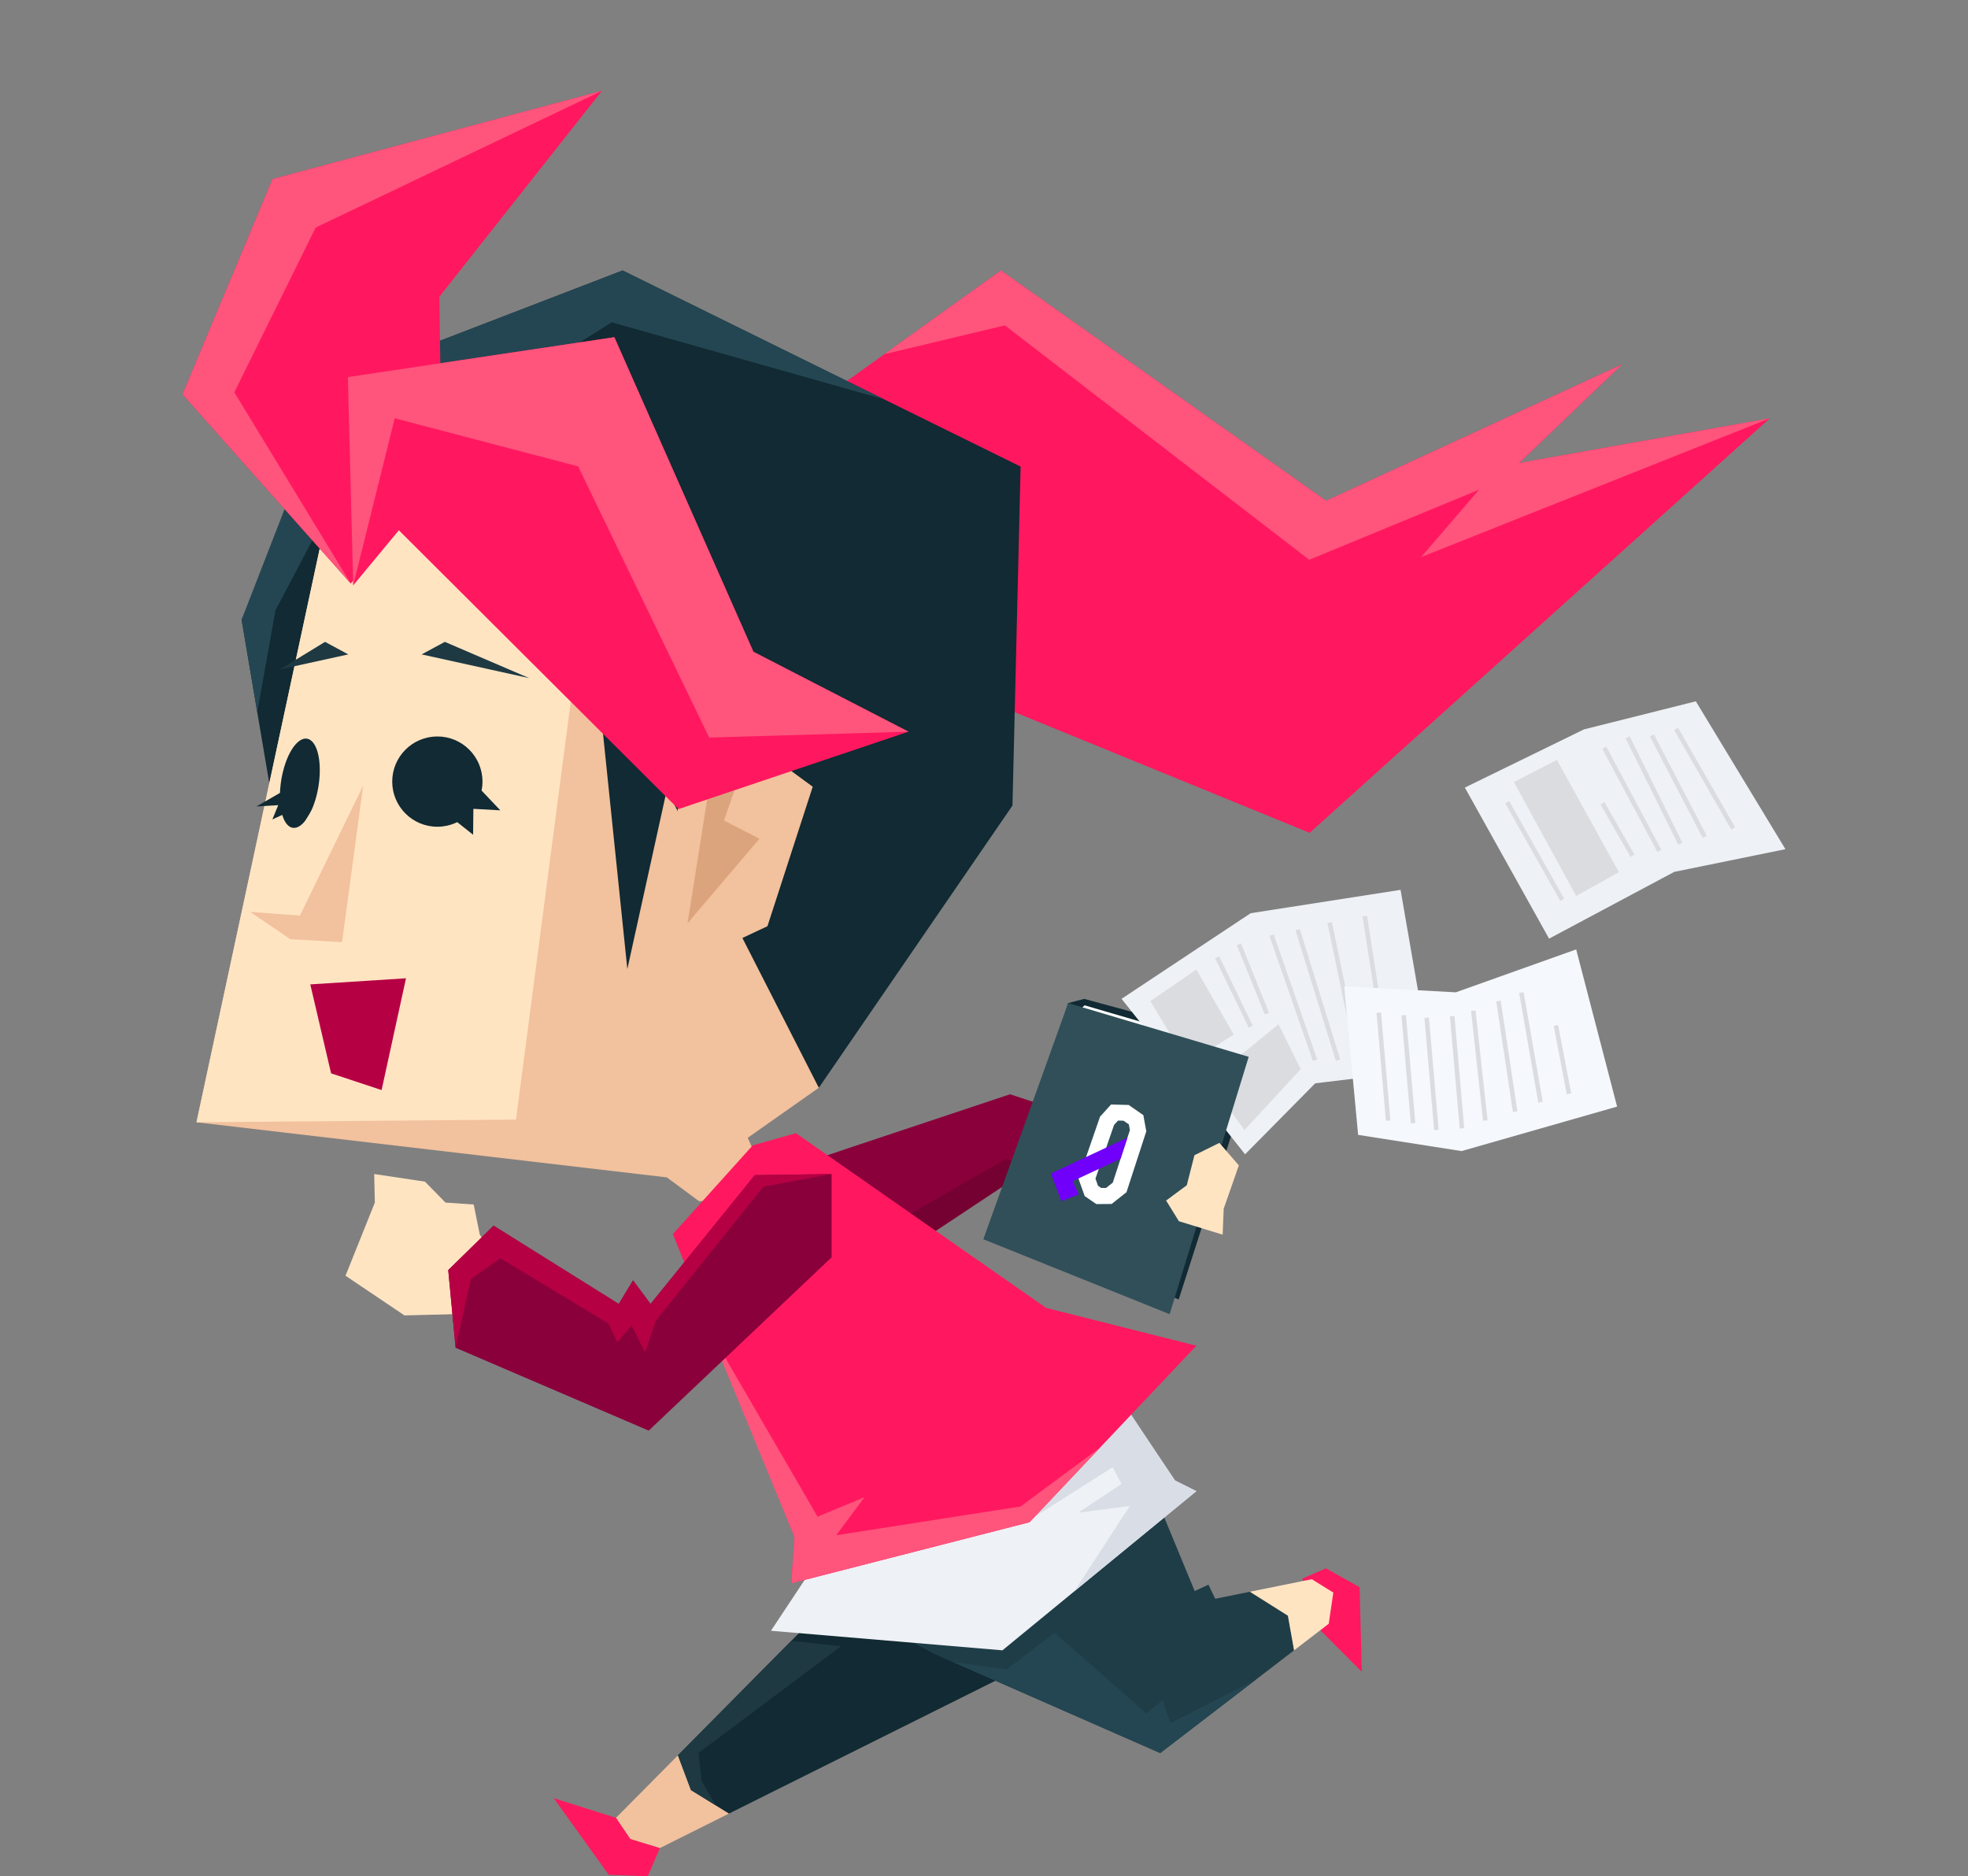
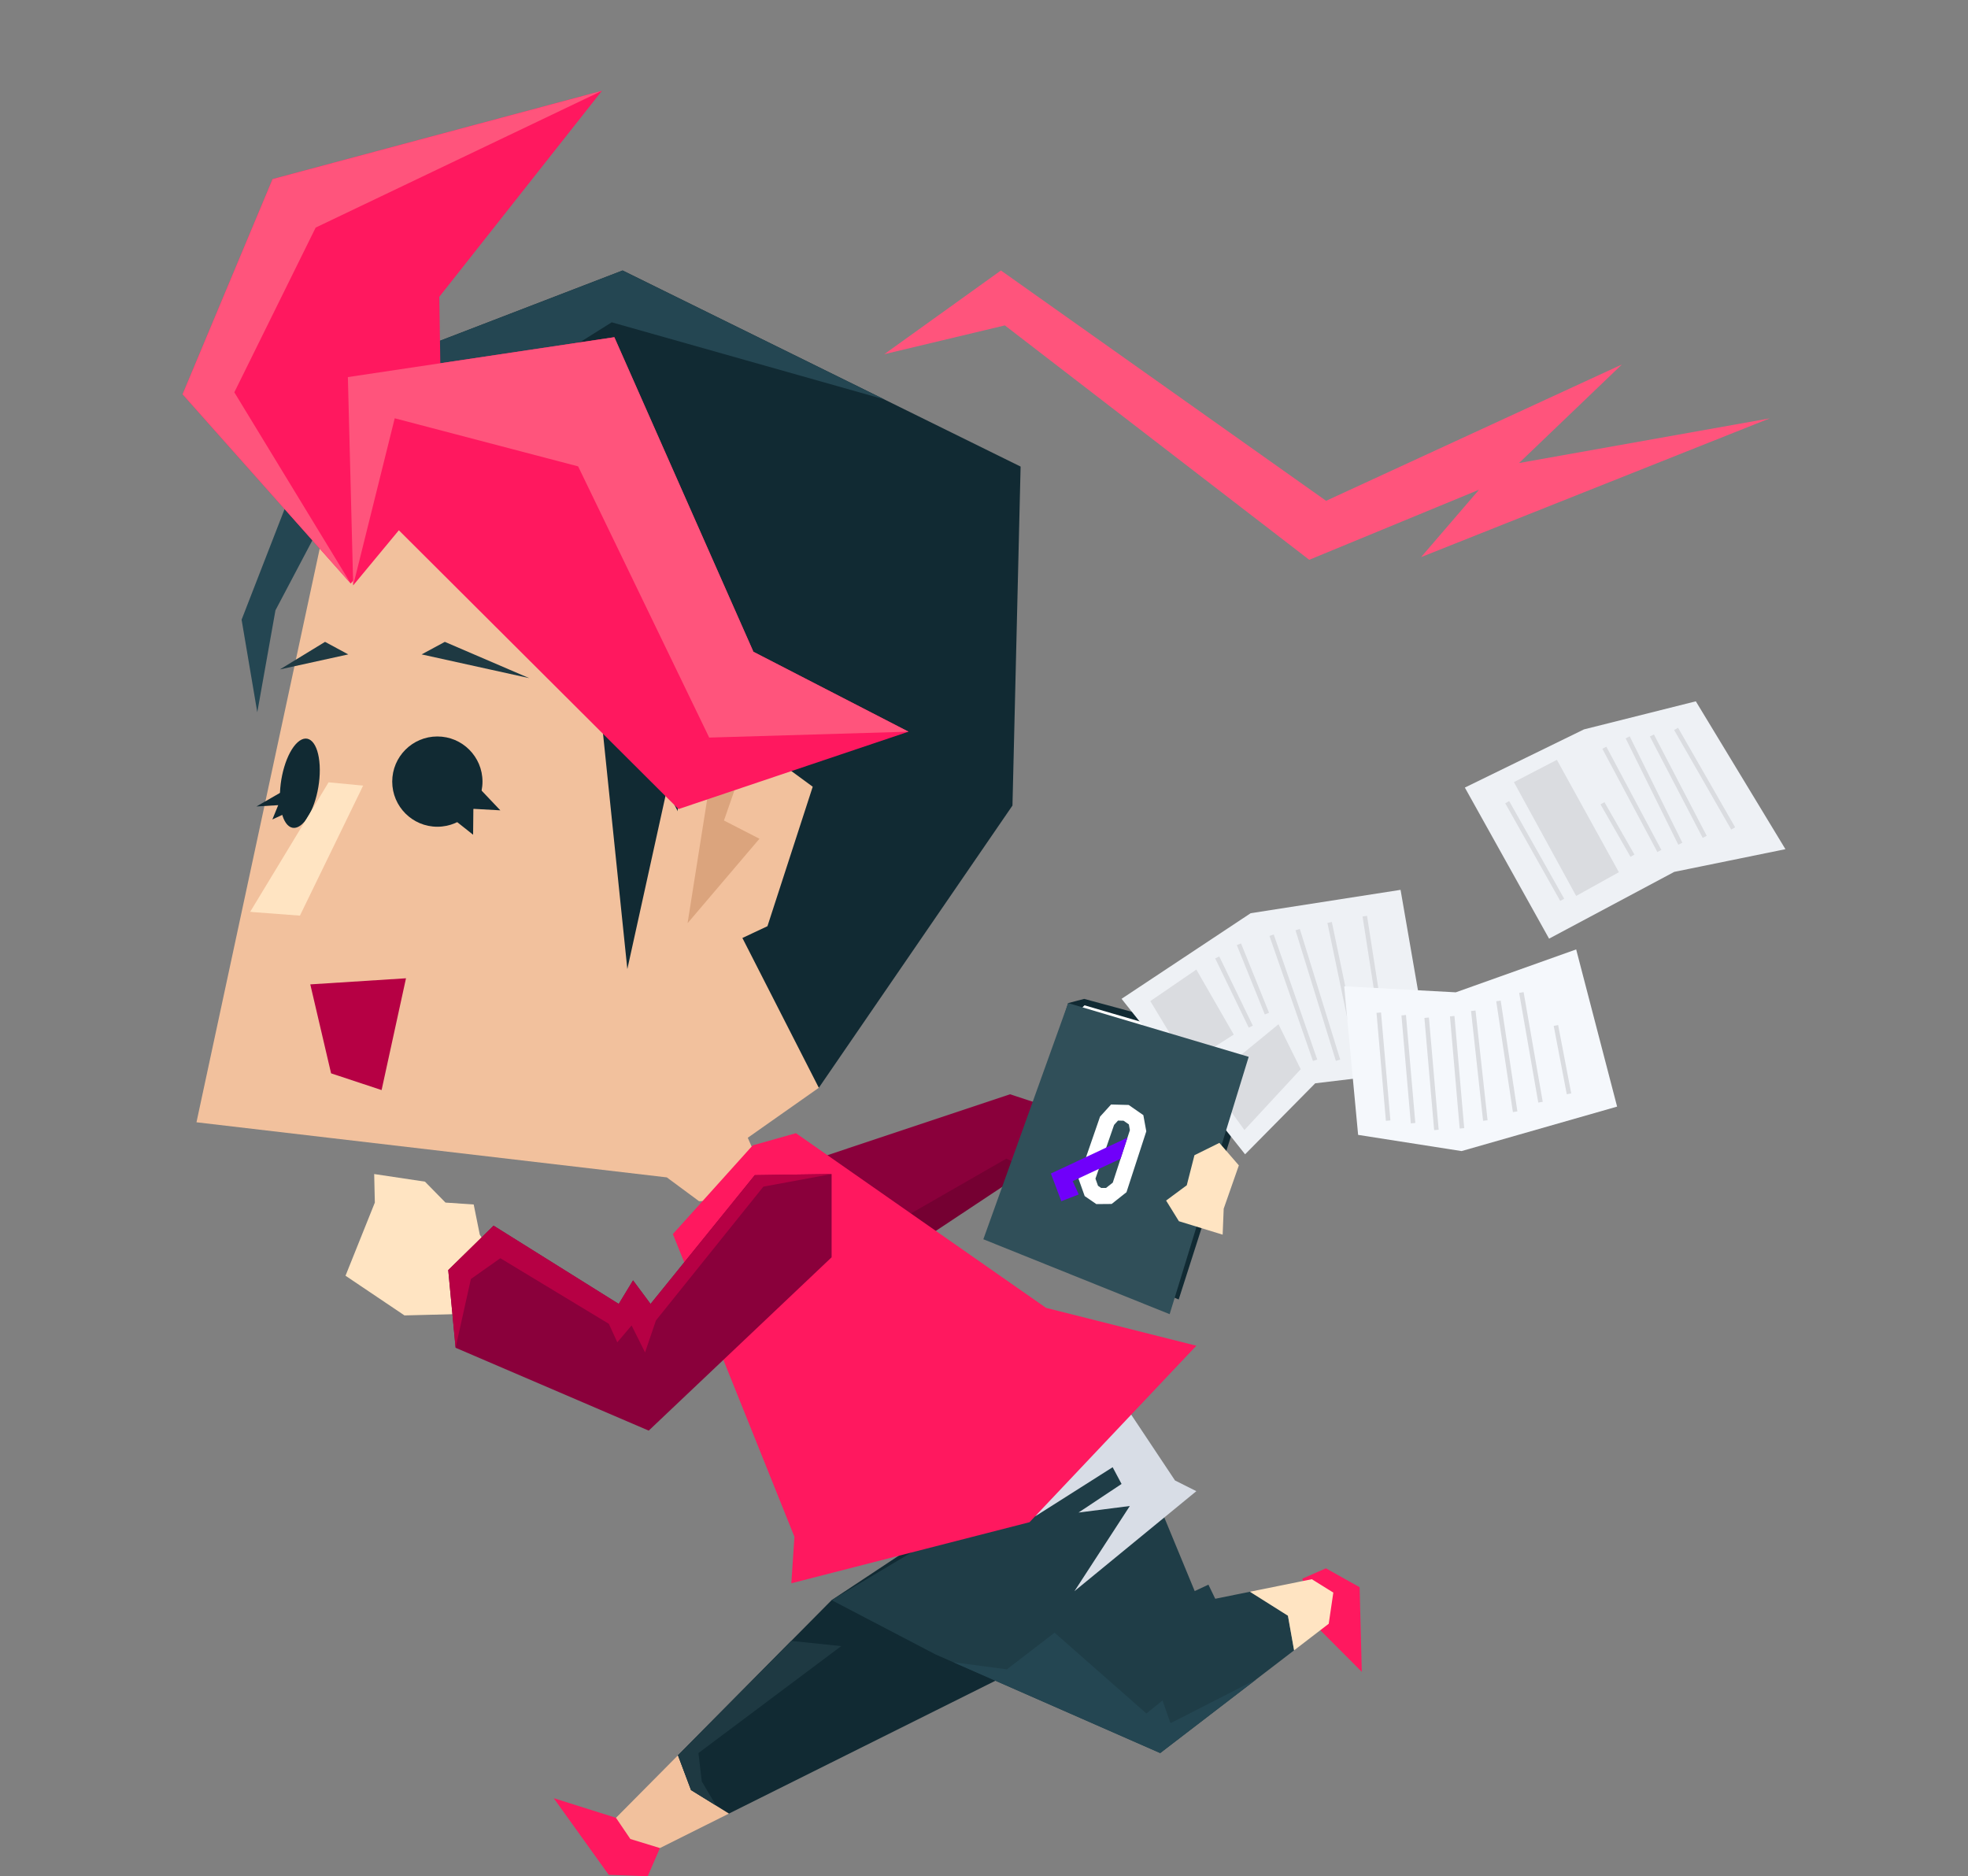
<svg xmlns="http://www.w3.org/2000/svg" id="_レイヤー_2" data-name="レイヤー 2" viewBox="0 0 300 286">
  <rect x="0" y="0" width="300" height="286" fill="#808080" stroke="none" />
  <defs>
    <style>.cls-2{fill:#1e3942}.cls-3{fill:#eef1f5}.cls-4{fill:#ffe4c2}.cls-6{fill:#ff547c}.cls-8{fill:#ff185f}.cls-9{fill:#8a003b}.cls-12{fill:#fff}.cls-14{fill:#112a33}.cls-15{fill:#dadce0}.cls-16{fill:#b60044}.cls-20{fill:#f2c19d}</style>
  </defs>
  <g id="_レイヤー_2-2" data-name="レイヤー 2">
    <path d="M0 0h300v286H0z" style="fill:none" />
    <path d="m93.9 277.09-9.49-2.99 8.38 11.68 5.95.22 1.86-4.3zm106.07-29.89 7.62 7.64-.33-12.9-5.14-2.88-3.58 1.57z" class="cls-8" />
    <path d="m103.35 267.56-9.45 9.53 2.19 3.23 4.51 1.38 10.53-5.26-5.79-3.58z" class="cls-20" />
    <path d="m167.23 217.12-40.46 26.79-23.42 23.65 1.99 5.3 5.79 3.58 59.84-29.83z" class="cls-14" />
    <path d="m190.54 242.63-5.29 1.07-1.04-2.15-2.09.98-10.5-25.41-44.85 26.79 15.85 8.28 34.24 15.03 20.41-15.66-.94-5.28z" style="fill:#1f3d47" />
    <path d="m203.25 242.76-3.28-2.04-9.43 1.91 5.79 3.65.94 5.28 5.28-4.05z" class="cls-4" />
-     <path d="m124.87 237.5-7.35 11.08 35.29 2.98 29.56-24.26-3.25-1.63-10.98-16.11z" class="cls-3" />
    <path d="m157.77 231.16 11.84-7.51 1.36 2.55-6.56 4.36 7.82-1-8.44 12.98 18.58-15.24-3.25-1.63-7.77-11.67z" style="fill:#d8dde6" />
    <path d="M131.43 194.96 120 190.02l.03-11.9 33.94-11.32 22.58 7.43 1.07 5.37-2.92 4.43-16.81-5.23-1.43 1.7-2.11-.86z" class="cls-9" />
    <path d="m137.2 185.92 16.21-9.31 6.04 2.86-4.63 1.41-1.21-.52-13.67 9.07z" style="fill:#750032" />
    <path d="m165.27 152.26 26.77 7.26-12.36 38.56-27.48-11.44 10.63-33.74z" class="cls-14" />
    <path d="m164.07 154.5 1.25-1.26 24.78 7.24-11.16 36.14-15.15-5.39z" class="cls-12" />
    <path d="m223.3 120.05 12.84 23.03 19.08-10.18 16.95-3.46-13.66-22.54-17.05 4.28z" class="cls-3" />
    <path d="m255.204 111.276.598-.343 8.7 15.172-.598.344zm-3.694.99.611-.318 8.047 15.45-.612.319zm-3.696.285.618-.306 8.027 16.212-.619.306zm-3.552 1.591.609-.324 8.387 15.734-.609.324zm-.279 8.476.6-.343 4.569 7.985-.6.343zm-14.525-.17.602-.338 8.382 14.881-.601.34zm1.322-3.228 6.55-3.4 9.45 17.13-6.51 3.62z" class="cls-15" />
    <path d="m170.97 152.25 18.83 23.7 10.69-10.82 17.75-2.13-4.74-27.36-22.85 3.56z" class="cls-3" />
    <path d="m193.513 142.669.652-.227 6.633 19.059-.652.227zm3.972-.867.659-.204 6.155 19.91-.659.204zm4.865-1.121.675-.14 4.256 20.41-.675.141zm5.357-.976.682-.106 3.254 20.919-.682.106zm-22.462 6.39.62-.301 5.113 10.546-.621.301zm3.295-2.032.64-.259 4.27 10.57-.64.259zm-13.19 8.537 7.02-4.81 5.7 9.91-6.95 4.44zm8.95 12.2 10.59-8.67 3.39 6.85-8.58 9.27z" class="cls-15" />
    <path d="m246.51 168.68-23.71 6.78-15.77-2.47-2.12-22.65 17.01.92 18.35-6.54z" style="fill:#f5f8fc" />
    <path d="m209.835 154.389.687-.06 1.429 16.458-.688.06zm3.799.39.688-.06 1.428 16.458-.687.06zm3.501.383.687-.06 1.485 17.106-.687.06zm3.895-.235.687-.06 1.484 17.096-.688.06zm3.213-.817.686-.075 1.835 16.73-.686.075zm3.841-1.485.682-.103 2.543 16.89-.683.103zm3.494-1.277.68-.119 2.914 16.718-.68.118zm5.267 5.031.678-.13 1.993 10.421-.677.13z" class="cls-15" />
    <path d="m176.33 181.41 5.91 2.01 2.89-8.41-5.99-1.14-3.79 2.15z" class="cls-20" />
    <path d="m162.83 152.9 27.52 8.19-12.05 39.23-28.4-11.42z" style="fill:#304f59" />
-     <path d="m121.05 63.86 31.53-22.63 49.57 35.11 45.09-20.78-15.68 15.02 38.22-6.81-34.3 30.9-35.84 32.28-58.88-24.08z" class="cls-8" />
-     <path d="M48.51 68.59 36.83 94.46l5.5 32.49 23.33-33.04z" class="cls-14" />
    <path d="M130.94 88.52 92.03 68.59l-40.69 2.92-21.39 99.56 71.7 8.4 4.91 3.63 6.21-.28 4.01-2.98-2.79-6.41 10.83-7.62z" class="cls-20" />
-     <path d="m51.34 71.51 40.69-2.92-13.37 102.07-48.71.41z" class="cls-4" />
    <path d="m114.74 174.59 6.59-1.86 38.13 26.63 22.91 5.77-25.43 26.9-36.31 9.31.47-7.09-18.53-46.14z" class="cls-8" />
    <path d="m90.89 101.83 4.74 45.89 6.02-27.32 23.17 45.41 29.52-43.02 1.24-51.67-60.67-29.89-43.97 16.92z" class="cls-14" />
    <path d="m103.82 115.79 7.76-4.9 12.31 9.03-6.9 21.26-15.34 7.21z" class="cls-20" />
    <path d="m104.81 140.73 3.04-19.2 5.13-3.99-2.62 7.53 5.41 2.78z" style="fill:#dba47d" />
    <circle cx="66.67" cy="119.14" r="6.88" class="cls-14" />
    <path d="m68.68 124.51 3.44 2.73.04-3.95 4.11.23-3.55-3.74zm-25.99-2.4c-.19-3.45 1.01-7.46 2.68-8.96s3.17.07 3.36 3.52-1.01 7.46-2.68 8.96-3.17-.07-3.36-3.52" class="cls-14" />
    <path d="m44.88 123.35-3.36 1.56.89-2.18-3.32.2 3.68-2.12z" class="cls-14" />
    <path d="m38.13 139 11.96-19.75 5.27.5-8.03 21.22z" class="cls-4" />
    <path d="m38.13 139 7.59.57 9.64-19.82-3.22 23.86-7.88-.45z" class="cls-20" />
    <path d="m134.8 53.99 17.78-12.76 49.57 35.11 45.09-20.78-15.68 15.02 38.22-6.81-53.15 21.15 8.83-10.27-25.88 10.68-46.4-35.73z" class="cls-6" />
    <path d="m58.17 166.16-7.7-2.55-3.17-13.56 14.59-.93z" class="cls-16" />
    <path d="m64.27 99.75 3.54-1.91 12.87 5.53zm-11.18 0-3.54-1.91-6.88 4.2z" class="cls-2" />
    <path d="m185.88 174.21-3.8 1.88-1.17 4.58-3.15 2.33 1.95 3.15 6.67 2.05.16-3.96 2.31-6.6z" class="cls-4" />
    <path d="m167.89 181.1-.51-.35-.39-1.09 2.84-8.19.6-.66.84.02.81.56.16.88-2.61 8-1.03.81h-.71m-.75 2.46 2.32-.02 2.26-1.79 3.02-9.28-.45-2.47-2.23-1.55-2.69-.07-1.68 1.85-3.28 9.48.94 2.63 1.79 1.23Z" class="cls-12" />
    <path d="m161.78 183.1 2.66-1.03-.92-2.03 7.29-3.4 1.06-3.23-11.67 5.47z" style="fill:#7000fa" />
-     <path d="m108.15 202.82 16.48 28.37 7.16-2.98-4.32 5.81 28.11-4.39 12.1-8.96-10.74 11.36-36.31 9.31.47-7.09z" class="cls-6" />
    <path d="m74.43 190.16-1.29-1.95-.93-4.61-4.3-.29-3.13-3.19-7.74-1.16.1 4.35-4.47 11.15 8.99 6.05 11.79-.3z" class="cls-4" />
    <path d="m115.06 179.13 11.71-.17v12.69l-27.88 26.42-29.44-12.63-1.12-11.84 6.91-6.77 19.08 11.93 2.18-3.59 2.67 3.59z" class="cls-9" />
    <path d="m69.45 205.44 2.33-10.48 4.49-3.17 16.54 10 1.29 2.82 2.18-2.57 2.05 4.11 1.66-4.87 16.38-20.4 10.4-1.92-11.71.17-15.89 19.63-2.67-3.59-2.18 3.59-19.08-11.93-6.91 6.77z" class="cls-16" />
    <path d="m109.15 275.21-2.17-3.67-.51-4.32 21.76-16.3-7.62-.8-17.26 17.44 1.99 5.3z" class="cls-2" />
    <path d="m145.31 253.37 8.18 1.09 7.27-5.59 14 12.32 2.45-1.99 1.22 3.47 13.07-6.68-14.64 11.23zM39.22 108.57l2.77-15.54 9.25-17.53 42.01-26.37 41.55 11.75-39.89-19.65-43.97 16.92-14.11 36.31z" style="fill:#244652" />
    <path d="M53.47 88.95 27.83 60.1l13.72-32.8 50.2-13.45-24.78 31.39.39 26.42z" class="cls-8" />
    <path d="M53.47 88.95 35.72 59.8l12.4-25.11 43.63-20.84-50.2 13.45-13.72 32.8z" class="cls-6" />
    <path d="m53.84 89.23 6.96-8.4 42.63 42.5 35.06-11.8-23.64-12.18-21.2-47.95-40.62 6.08z" class="cls-8" />
    <path d="m53.84 89.23 6.33-25.47 27.96 7.33 19.98 41.34 30.38-.9-23.64-12.18-21.2-47.95-40.62 6.08z" class="cls-6" />
  </g>
</svg>